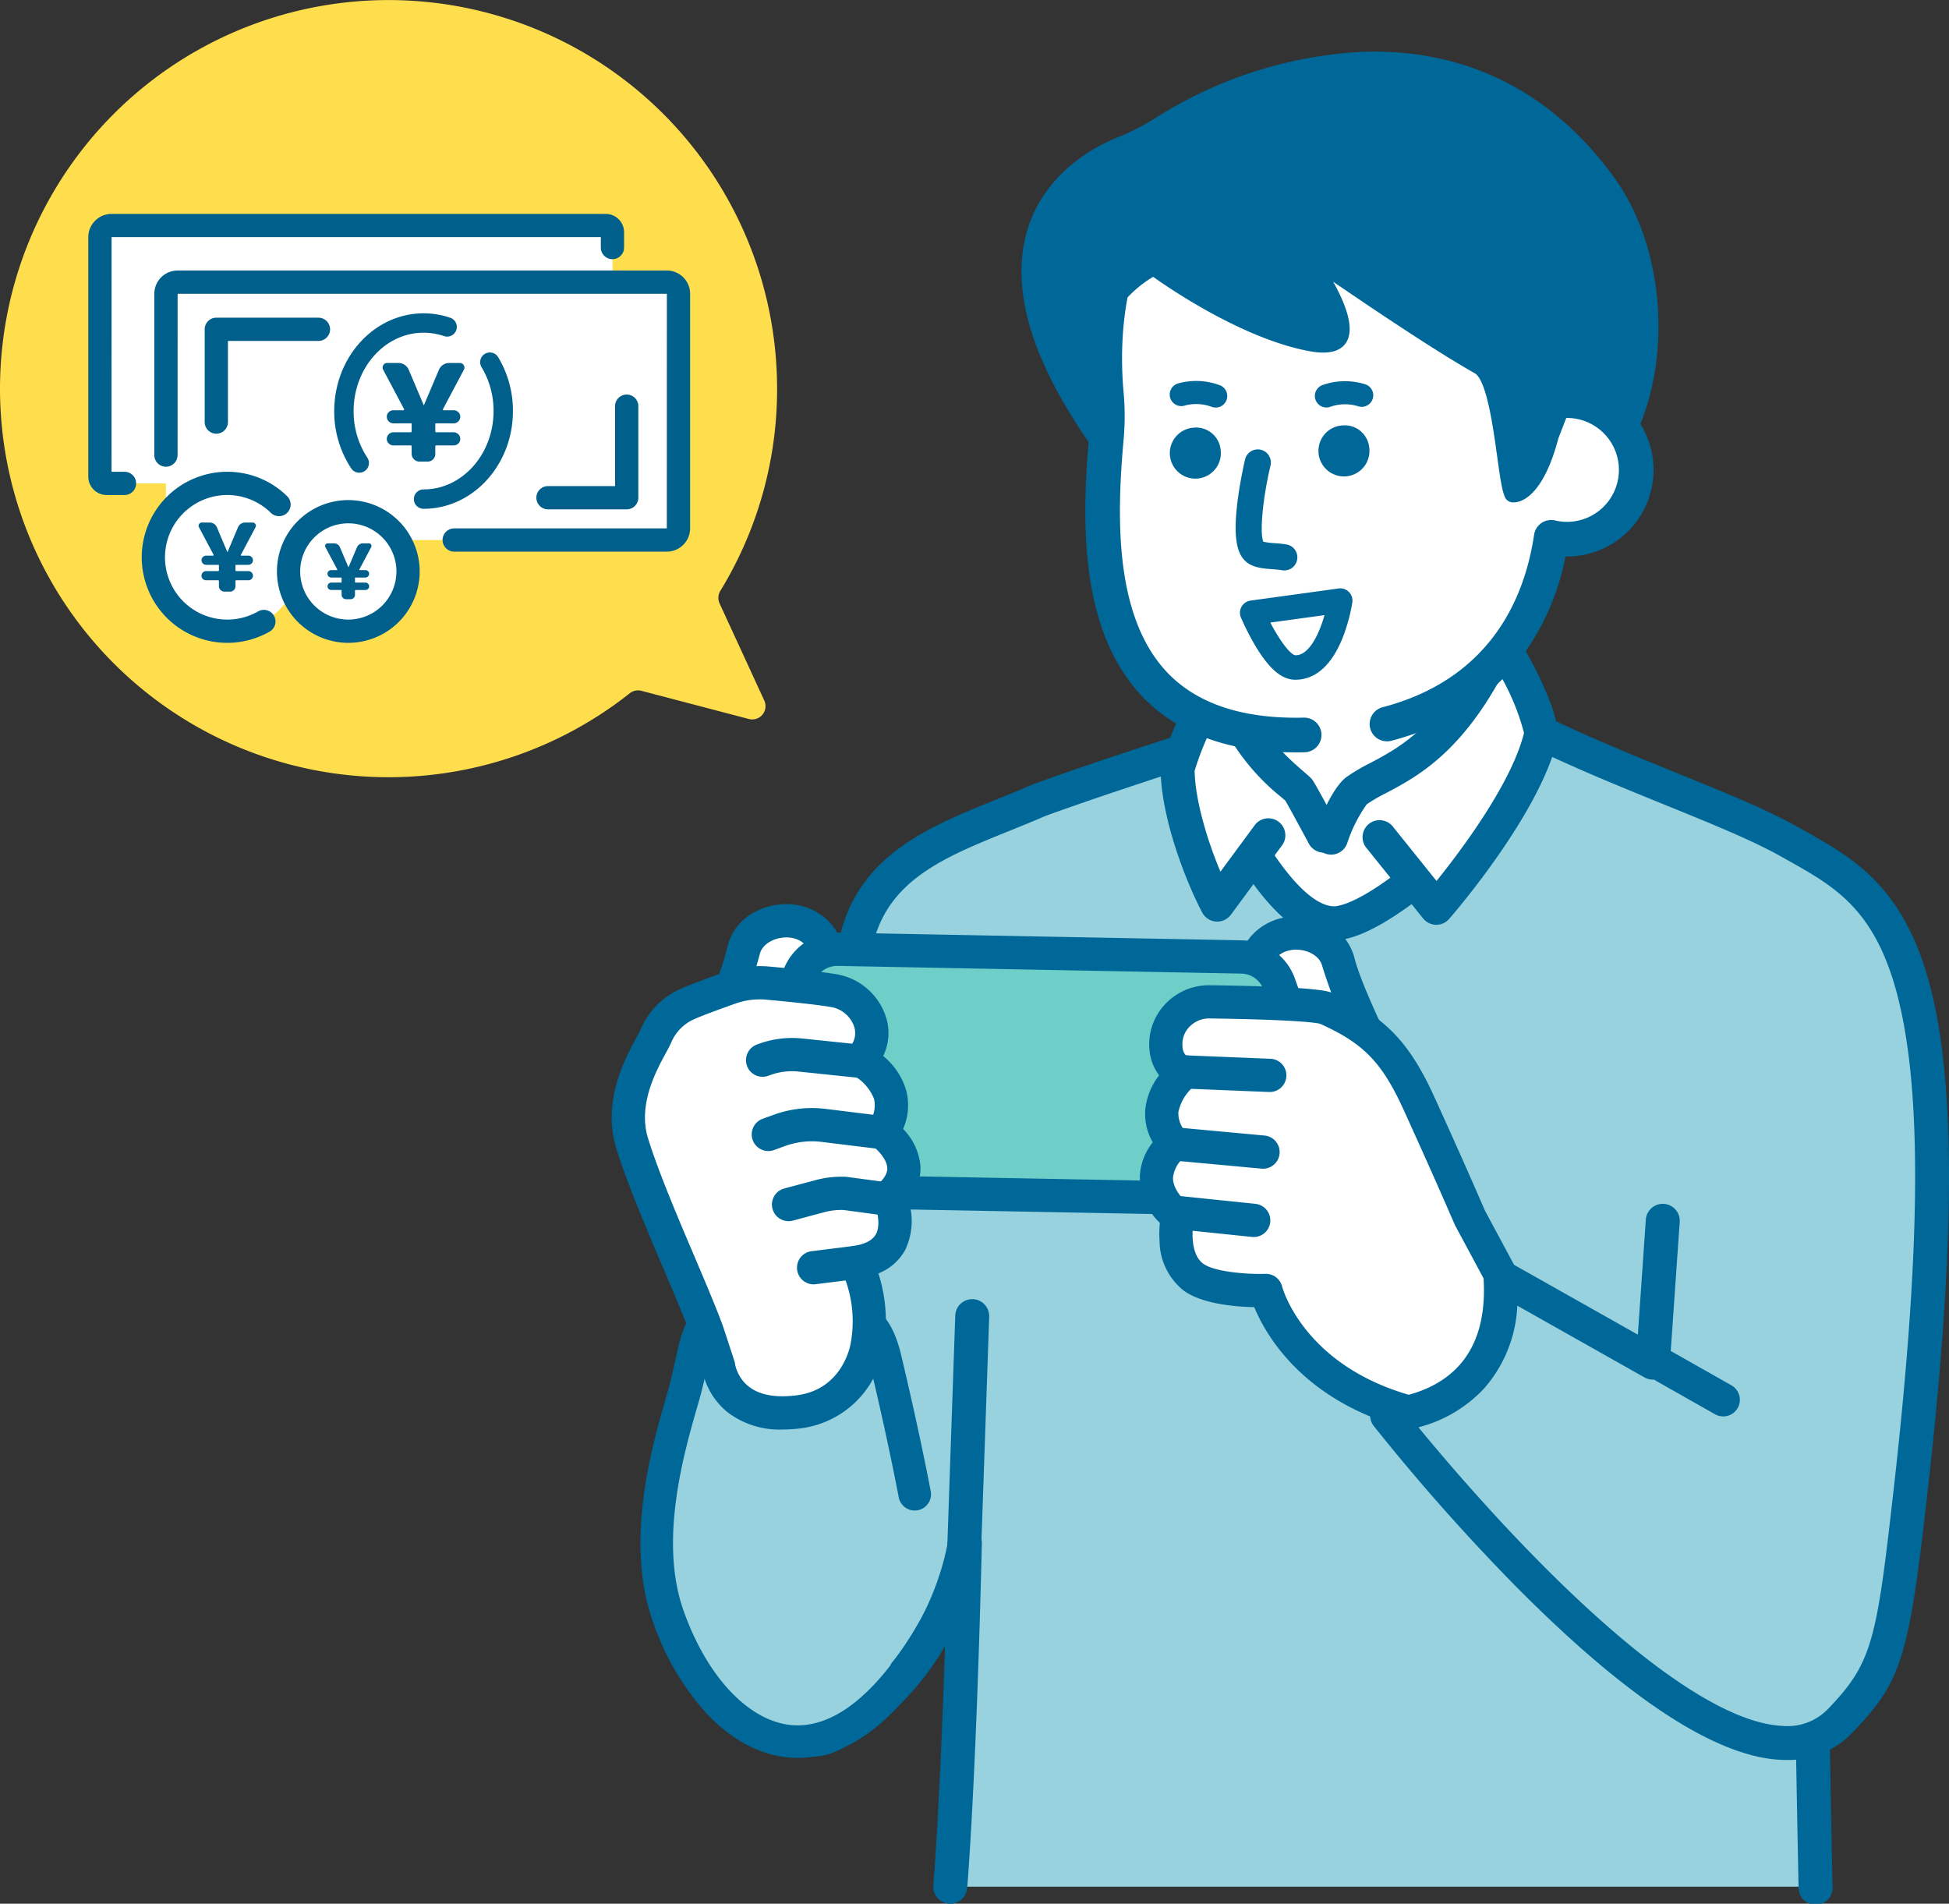
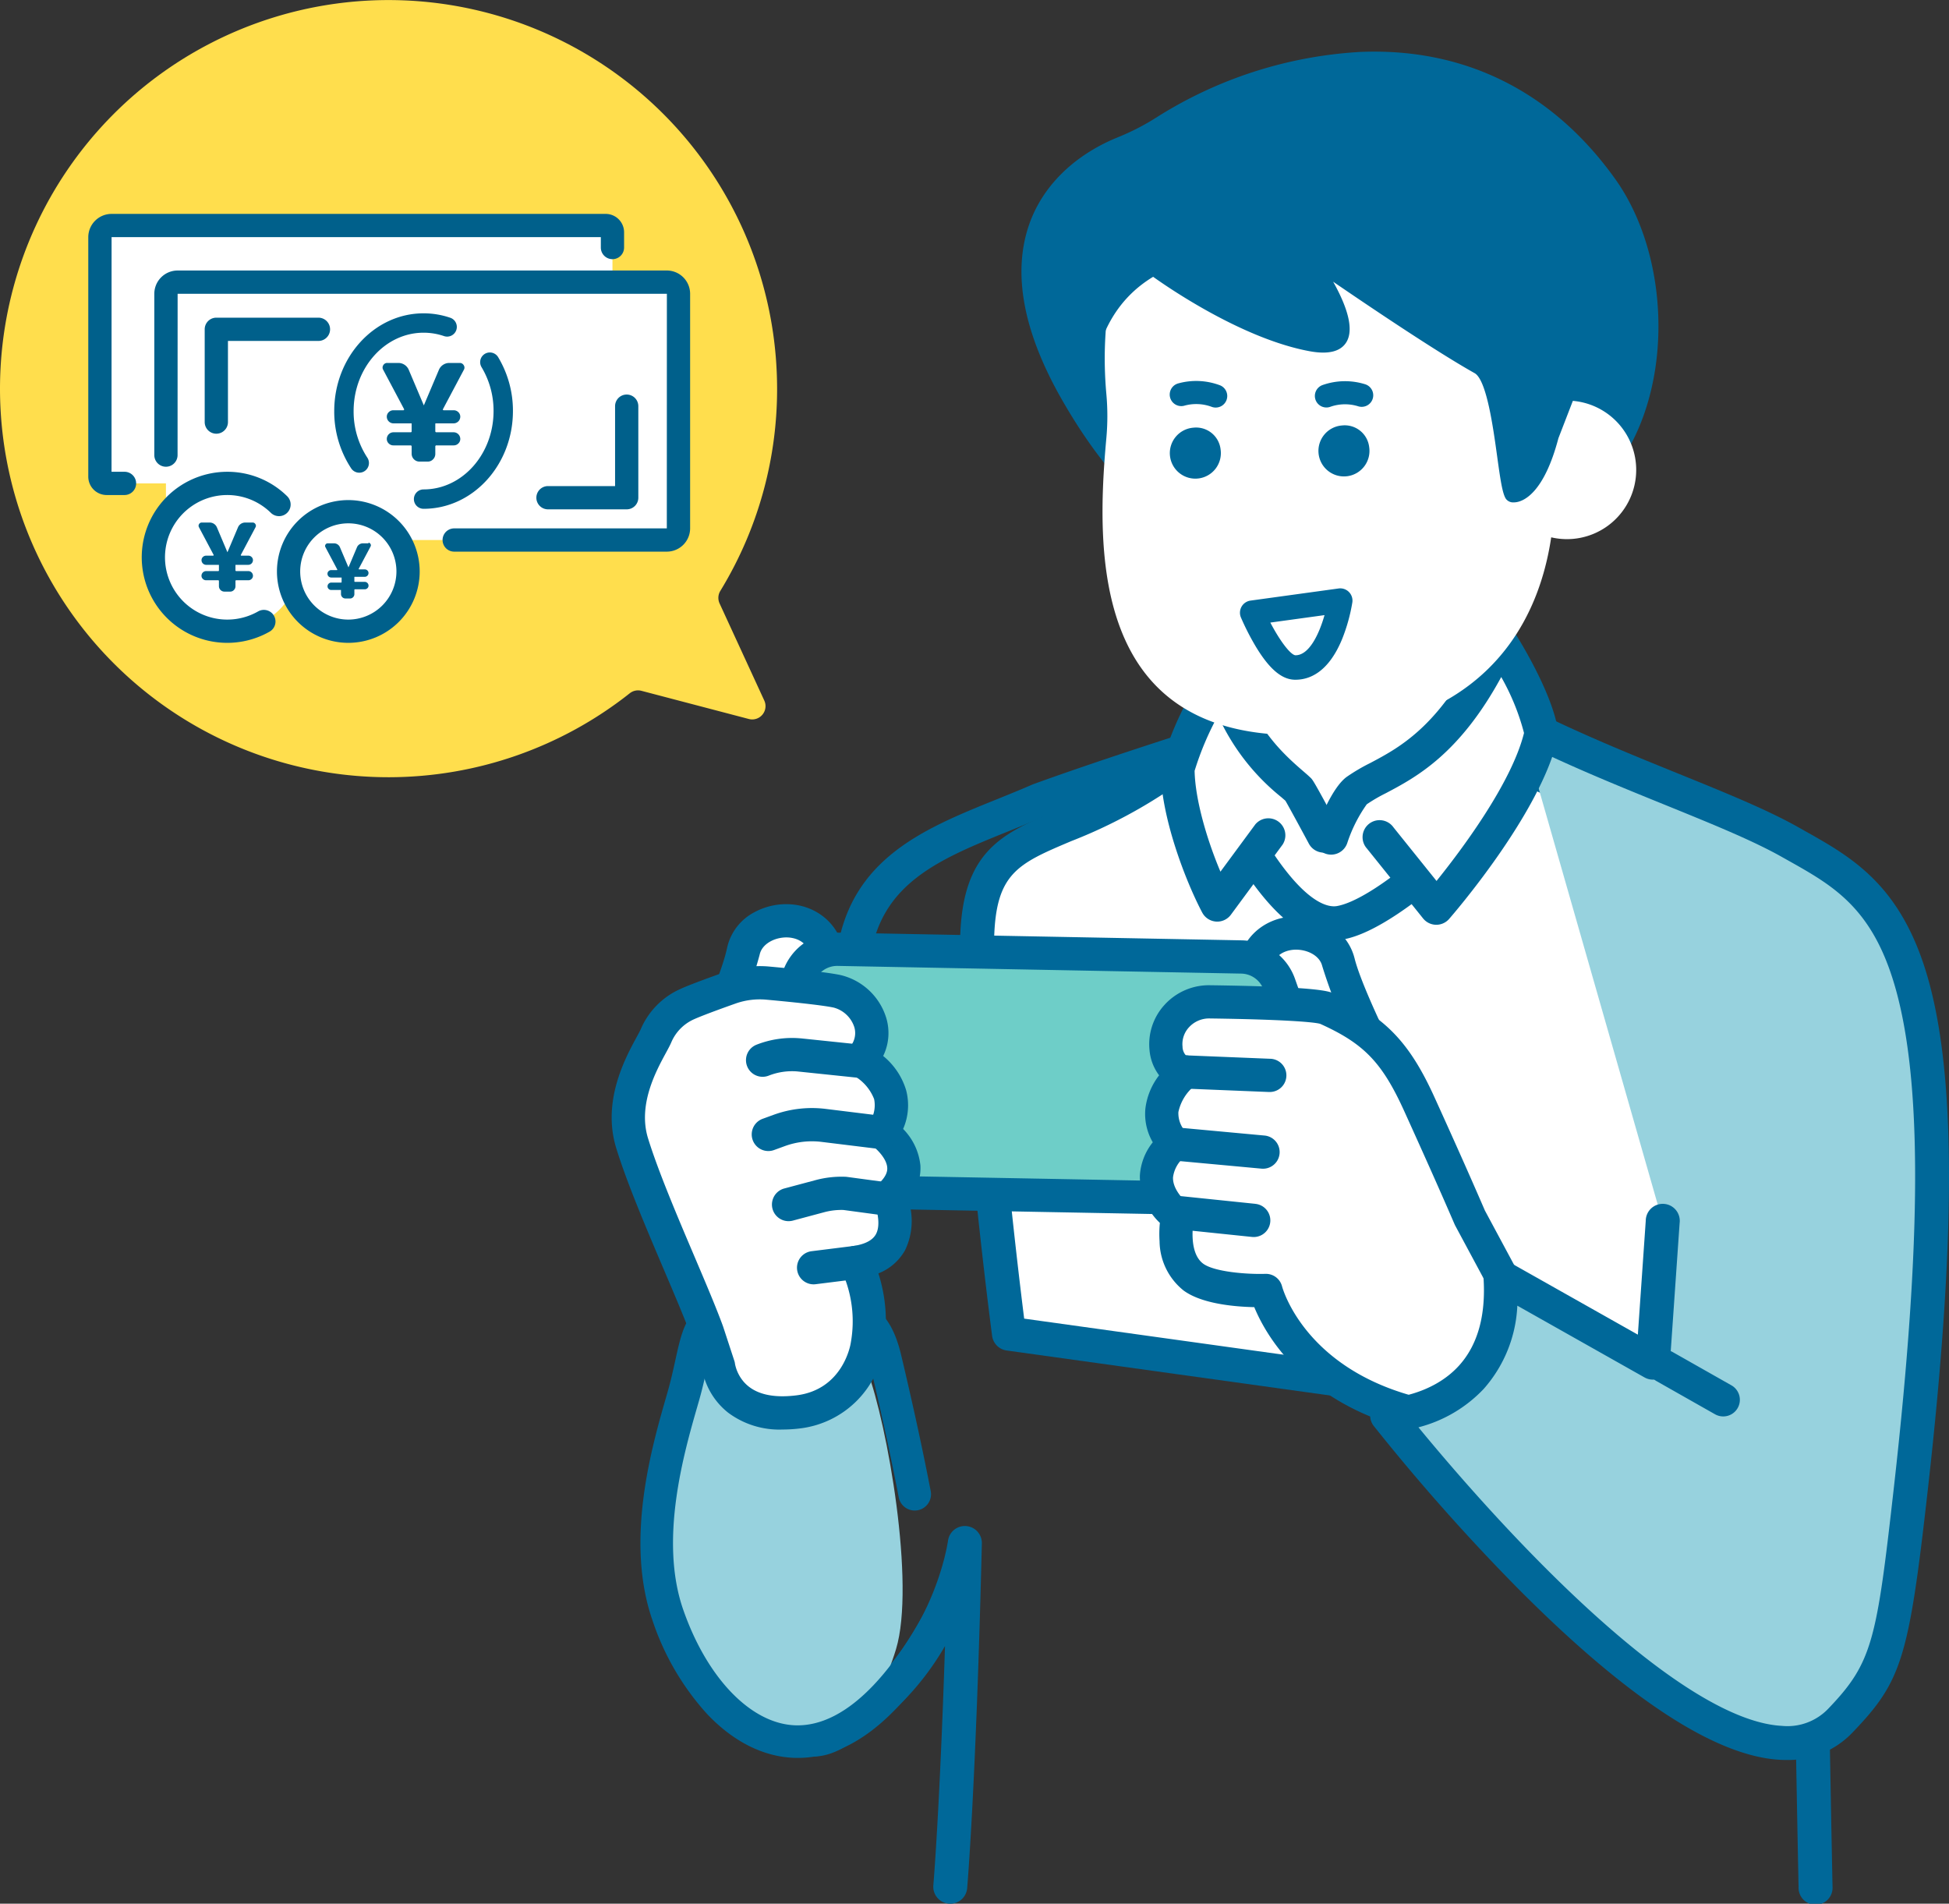
<svg xmlns="http://www.w3.org/2000/svg" id="Group_178" data-name="Group 178" width="274.997" height="268.573" viewBox="0 0 274.997 268.573">
  <rect x="0" y="0" width="274.997" height="268.573" fill="#333333" stroke="none" />
  <defs>
    <clipPath id="clip-path">
      <rect id="Rectangle_155" data-name="Rectangle 155" width="274.997" height="268.573" fill="none" />
    </clipPath>
  </defs>
  <g id="Group_177" data-name="Group 177" clip-path="url(#clip-path)">
    <path id="Path_775" data-name="Path 775" d="M602.868,329.6c-3.823-3.354-15.593-11.661-28.121-15.414-25.477-7.632-12.79-31.9-12.79-31.9l-38.612.827s4.964,19.03-2.166,25.013c-18.874,15.838-30.878,9.112-31.343,27.089S494.323,391,494.323,391l100.729,14.015c15.111-61.1,17.529-66.886,7.815-75.407" transform="translate(-351.962 -202.845)" fill="#fff" />
    <path id="Path_776" data-name="Path 776" d="M598.331,321.687c-4.829-4.237-16.977-12.3-29.014-15.908-6.657-1.994-11.03-5.359-13-10-3.533-8.339,1.591-18.4,1.642-18.5a2.4,2.4,0,0,0-2.174-3.5l-38.612.827a2.4,2.4,0,0,0-2.267,3,59.1,59.1,0,0,1,1.523,9.88c.39,6.284-.643,10.792-2.91,12.694a65.862,65.862,0,0,1-18.413,10.815c-7.817,3.311-13.465,5.7-13.784,18.046-.464,17.957,4.3,54.6,4.507,56.152a2.4,2.4,0,0,0,2.045,2.062l100.729,14.015a2.428,2.428,0,0,0,.332.023,2.4,2.4,0,0,0,2.323-1.821q1.732-7,3.242-13.062c6.135-24.675,9.515-38.267,10.275-46.939.834-9.518-1.517-13.456-6.447-17.782m-8.477,63.565q-1.282,5.158-2.725,10.973L490.352,382.76c-.968-7.729-4.635-38.24-4.238-53.6.24-9.259,3.35-10.577,10.863-13.759A70.966,70.966,0,0,0,516.6,303.847c3.572-3,5.122-8.629,4.607-16.737a62.834,62.834,0,0,0-1.018-7.779l32.018-.686c-1.532,4.338-3.284,11.927-.313,18.971,2.544,6.034,7.943,10.325,16.045,12.752,12.671,3.8,24.192,12.255,27.229,14.919,7.691,6.747,6.944,10.648-5.318,59.963" transform="translate(-345.845 -196.728)" fill="#006899" />
-     <path id="Path_777" data-name="Path 777" d="M494.862,374.227s-20.245,23.132-29.9,24.787c-9.518,1.631-19.817-24.906-19.817-24.906s-13.079,4.139-22.6,7.6c-11.853,5.171-24.264,7.929-26.195,21.994-1.379,8-3.079,24.014-9.929,66.6-5.191,32.268-1.758,48.334,7.521,42.894,16-9.377,18.128-26.752,18.128-26.752C411.243,520.917,410,535,410,535H532.1s-1.508-72.459-.667-81.1c2.211-22.708,4.025-8.862,4.317-31.206s-40.887-48.464-40.887-48.464" transform="translate(-275.93 -268.824)" fill="#97d2de" />
    <path id="Path_778" data-name="Path 778" d="M490.023,366.086a2.4,2.4,0,0,0-3.086.445c-.05.057-5.083,5.793-11.205,11.642-10.431,9.964-15.313,12.022-17.294,12.362-1.293.222-4.954-.371-10.98-10.647a101.911,101.911,0,0,1-6.2-12.765,2.4,2.4,0,0,0-2.956-1.417c-.131.041-13.237,4.194-22.7,7.633-.047.017-.094.036-.14.056-1.69.737-3.424,1.438-5.1,2.115-10.151,4.1-20.648,8.341-22.5,21.708-.484,2.813-.993,6.5-1.762,12.059-1.383,10.01-3.7,26.764-8.164,54.525-1.969,12.238-2.76,22.376-2.354,30.132.432,8.236,2.184,13.294,5.354,15.464,1.613,1.1,4.327,1.956,8.1-.254a39.16,39.16,0,0,0,14.11-14.216c-.762,23.475-1.636,33.629-1.646,33.747a2.4,2.4,0,0,0,2.177,2.6c.072.006.142.009.212.009a2.4,2.4,0,0,0,2.384-2.186c.012-.142,1.255-14.557,2.074-48.713a2.4,2.4,0,0,0-4.772-.354c-.021.162-2.232,16.347-16.962,24.982-1.94,1.138-2.687.626-2.969.433-.647-.443-2.795-2.6-3.275-11.761-.384-7.314.411-17.384,2.3-29.12,4.474-27.813,6.794-44.6,8.18-54.63.766-5.541,1.272-9.2,1.744-11.941,0-.027.009-.054.013-.081,1.462-10.649,9.847-14.036,19.557-17.958,1.684-.68,3.426-1.384,5.153-2.136,7.1-2.58,16.277-5.565,20.341-6.872a104.335,104.335,0,0,0,5.646,11.321c5.15,8.8,9.955,13.1,14.643,13.1a7.733,7.733,0,0,0,1.306-.112c9.007-1.544,24.86-18.415,29.9-24.006a170.763,170.763,0,0,1,18.579,14.528c12.868,11.706,19.611,22.344,19.5,30.763-.15,11.5-.7,13.018-1.451,15.116-.8,2.219-1.793,4.981-2.855,15.889-.846,8.686.594,78.422.656,81.386a2.4,2.4,0,1,0,4.79-.1c-.015-.723-1.5-72.415-.678-80.822,1-10.313,1.886-12.762,2.594-14.731,1.034-2.872,1.58-4.918,1.734-16.676.306-23.413-40.271-49.423-42-50.518" transform="translate(-269.809 -262.706)" fill="#006899" />
    <path id="Path_779" data-name="Path 779" d="M628.587,476.68c2.616,13.11,11.566,13.864,11.566,13.864l4.906-7.219s-3.785-7.674-4.719-11.5c-1.479-6.053-13.95-6.162-11.753,4.853" transform="translate(-451.5 -336.097)" fill="#fff" />
    <path id="Path_780" data-name="Path 780" d="M636.619,465.287a7.482,7.482,0,0,0-4.073-4.923,9.409,9.409,0,0,0-6.127-.751c-3.726.826-7.567,4.345-6.131,11.542,2.927,14.671,13.232,15.705,13.669,15.742q.1.008.2.008a2.345,2.345,0,0,0,1.939-1.027L641,478.659a2.346,2.346,0,0,0,.164-2.355c-1.021-2.072-3.829-8.089-4.544-11.017m-3.5,16.622c-2.181-.766-6.566-3.322-8.232-11.672-.675-3.384.229-5.531,2.547-6.045a4.348,4.348,0,0,1,.936-.1c1.621,0,3.333.84,3.691,2.307a72.563,72.563,0,0,0,4.3,10.741Z" transform="translate(-445.502 -330.113)" fill="#006899" />
    <path id="Path_781" data-name="Path 781" d="M361.714,465.906c-.8,3.854-4.3,11.66-4.3,11.66l5.163,7.037s8.917-1.077,11.058-14.273c1.8-11.087-10.661-10.527-11.92-4.425" transform="translate(-256.829 -331.687)" fill="#fff" />
    <path id="Path_782" data-name="Path 782" d="M363.417,453.409a9.415,9.415,0,0,0-6.1.972,7.482,7.482,0,0,0-3.893,5.067c-.609,2.952-3.2,9.066-4.143,11.173a2.345,2.345,0,0,0,.249,2.348l5.163,7.037a2.345,2.345,0,0,0,1.891.958,2.38,2.38,0,0,0,.282-.017c.435-.053,10.7-1.458,13.092-16.225,1.175-7.244-2.791-10.622-6.544-11.313m1.914,10.562c-1.366,8.418-5.667,11.126-7.8,11.964l-3.411-4.65a72.583,72.583,0,0,0,3.906-10.89c.365-1.77,2.7-2.714,4.545-2.374,2.334.43,3.316,2.543,2.763,5.949" transform="translate(-250.84 -325.702)" fill="#006899" />
    <path id="Path_783" data-name="Path 783" d="M467.4,480.8a5.75,5.75,0,0,0-5.313-3.834l-56.954-1.086a5.751,5.751,0,0,0-5.586,7.505l7.308,22.806a5.751,5.751,0,0,0,5.369,4l57.7,1.079a5.751,5.751,0,0,0,5.53-7.666Z" transform="translate(-286.906 -341.955)" fill="#6ecec8" />
    <path id="Path_784" data-name="Path 784" d="M463.615,474.031a8.134,8.134,0,0,0-7.479-5.4l-56.954-1.086a8.1,8.1,0,0,0-7.864,10.566l7.309,22.807a8.1,8.1,0,0,0,7.559,5.624l57.7,1.079h.152a8.1,8.1,0,0,0,7.633-10.794Zm3.186,27.49a3.355,3.355,0,0,1-2.826,1.413l-57.7-1.079a3.4,3.4,0,0,1-3.179-2.366l-7.309-22.807a3.406,3.406,0,0,1,3.24-4.445h.068l56.954,1.086a3.421,3.421,0,0,1,3.146,2.27l8.058,22.8a3.361,3.361,0,0,1-.449,3.127" transform="translate(-280.906 -335.967)" fill="#006899" />
    <path id="Path_785" data-name="Path 785" d="M624.03,532.7c-2.311-5.352-4.7-10.666-7.109-15.975-3.211-7.081-6.077-10.387-13.116-13.55-1.464-.658-11.577-.872-16.507-.938a6.036,6.036,0,0,0-6.143,6.561c.192,1.836,1.194,3.287,2.721,3.328,0,0-6.317,4.761-1.557,10.15,0,0-5.963,4.49.45,10.295,0,0-1.257,5.933,2.256,8.508,2.9,2.124,10.229,1.879,10.229,1.879s3.213,12.535,20.152,17.155l17.555,16.279,12.061-20.916-14.914-11.461L624.03,532.7" transform="translate(-416.628 -360.896)" fill="#fff" />
    <path id="Path_786" data-name="Path 786" d="M640.462,547.629l-14.516-11.155-5.793-10.783c-2.367-5.477-4.8-10.888-7.087-15.922-3.578-7.891-7.051-11.468-14.29-14.721-.625-.281-2.09-.939-17.437-1.144a8.466,8.466,0,0,0-6.388,2.767,8.215,8.215,0,0,0-2.12,6.382,6.881,6.881,0,0,0,1.354,3.56,9.526,9.526,0,0,0-1.938,4.7,7.939,7.939,0,0,0,1.044,4.749,8.309,8.309,0,0,0-1.822,4.717,9.023,9.023,0,0,0,2.822,6.653,15.845,15.845,0,0,0-.042,2.6,9.011,9.011,0,0,0,3.4,6.949c2.6,1.9,7.3,2.285,9.962,2.339,1.588,3.852,6.695,12.908,20.627,16.909l17.139,15.893a2.345,2.345,0,0,0,1.595.626,2.376,2.376,0,0,0,.351-.026A2.346,2.346,0,0,0,629,571.576l12.061-20.916a2.345,2.345,0,0,0-.6-3.031m-43.6-48.3-.008,0,.008,0m29.547,67.353-15.4-14.279a2.345,2.345,0,0,0-.978-.543c-15.3-4.174-18.377-15.027-18.5-15.475a2.347,2.347,0,0,0-2.273-1.763h-.076c-2.714.088-7.226-.3-8.766-1.426-2.2-1.612-1.356-6.094-1.348-6.131a2.345,2.345,0,0,0-.721-2.225c-1.5-1.358-2.24-2.647-2.2-3.829a4.415,4.415,0,0,1,1.586-2.853,2.345,2.345,0,0,0,.347-3.426,3.855,3.855,0,0,1-1.174-2.936,6.494,6.494,0,0,1,2.385-3.789,2.336,2.336,0,0,0-1.329-4.21,1.873,1.873,0,0,1-.472-1.235,3.476,3.476,0,0,1,.918-2.732,3.833,3.833,0,0,1,2.861-1.24c10.065.135,14.7.491,15.637.759,6.2,2.793,8.755,5.459,11.882,12.353,2.286,5.041,4.728,10.461,7.092,15.936.017.04.036.08.055.119s.016.032,6.11,11.375a2.344,2.344,0,0,0,.637.75l13.286,10.21Z" transform="translate(-410.638 -354.907)" fill="#006899" />
    <path id="Path_787" data-name="Path 787" d="M600.269,529.531l-11.872-.483a2.345,2.345,0,1,0-.191,4.687l11.872.483.1,0a2.345,2.345,0,0,0,.094-4.689" transform="translate(-421.053 -380.159)" fill="#006899" />
    <path id="Path_788" data-name="Path 788" d="M595.491,566.276l-12.5-1.156a2.345,2.345,0,0,0-.432,4.671l12.5,1.156q.11.01.219.01a2.345,2.345,0,0,0,.213-4.681" transform="translate(-417.078 -406.074)" fill="#006899" />
    <path id="Path_789" data-name="Path 789" d="M595.5,600.63l-10.692-1.107a2.345,2.345,0,1,0-.483,4.666L595.02,605.3a2.393,2.393,0,0,0,.244.013,2.345,2.345,0,0,0,.239-4.678" transform="translate(-418.371 -430.793)" fill="#006899" />
    <path id="Path_790" data-name="Path 790" d="M752.327,379.055c-8.689-4.9-24.074-9.735-38.173-16.9l20.166,70.467-1.379,19.857-21.512-12.135c1.257,19.166-16,19.582-16,19.582s47.191,60.548,63.985,43.024c6.343-6.619,7.267-9.2,9.929-32.82,8.825-78.326-3.548-83.478-17.02-91.076" transform="translate(-499.72 -260.236)" fill="#97d2de" />
    <path id="Path_791" data-name="Path 791" d="M748.233,371.326l-.846-.475c-4.427-2.5-10.3-4.879-17.095-7.637-6.622-2.687-14.127-5.732-21.17-9.311a2.4,2.4,0,1,0-2.17,4.271c7.224,3.671,14.829,6.756,21.539,9.479,6.645,2.7,12.383,5.025,16.542,7.371l.855.48c6.391,3.586,11.91,6.684,15.119,17.881,3.805,13.276,3.755,35.634-.158,70.36-2.462,21.856-3.018,24.9-9.278,31.431a7.955,7.955,0,0,1-6.527,2.43c-7.738-.395-19.444-8.261-33.852-22.749-7.569-7.611-14.051-15.239-17.449-19.372a19.274,19.274,0,0,0,9.221-5.436,18.973,18.973,0,0,0,4.73-11.726l17.953,10.127a2.4,2.4,0,0,0,3.567-1.92l1.379-19.857a2.4,2.4,0,1,0-4.779-.332L724.7,442.412,706.49,432.141a2.4,2.4,0,0,0-3.567,2.243c.348,5.31-.817,9.481-3.462,12.4-3.98,4.386-10.149,4.631-10.2,4.633a2.4,2.4,0,0,0-1.832,3.868,289.578,289.578,0,0,0,20.336,22.92c15.494,15.587,27.955,23.725,37.037,24.189q.426.022.841.022a12.517,12.517,0,0,0,9.39-3.921c6.909-7.209,7.9-10.406,10.58-34.209,3.985-35.37,3.986-58.318,0-72.217-3.752-13.091-10.68-16.979-17.38-20.739" transform="translate(-493.604 -254.118)" fill="#006899" />
    <path id="Path_792" data-name="Path 792" d="M671.068,342.554c-1.6,1.179-3.563,6.516-3.563,6.516l6.886.168,7.912,9.848s12.584-14.43,14.818-24.594c-.794-5.209-5.819-13-5.819-13-7.773,16.927-16.149,18.06-20.234,21.065" transform="translate(-479.652 -231.014)" fill="#fff" />
    <path id="Path_793" data-name="Path 793" d="M687.2,314.074a2.4,2.4,0,0,0-4.19.3c-5.845,12.727-11.815,15.883-16.175,18.187a26.329,26.329,0,0,0-3.3,1.948c-1.969,1.449-3.727,5.811-4.391,7.619a2.4,2.4,0,1,0,4.5,1.652,20.374,20.374,0,0,1,2.734-5.412,22.838,22.838,0,0,1,2.7-1.571c4.206-2.223,10.344-5.467,16.274-16.383a32.528,32.528,0,0,1,3.214,7.893c-1.776,7.142-8.926,16.631-12.344,20.875l-6.074-7.56a2.4,2.4,0,1,0-3.735,3l7.912,9.848a2.4,2.4,0,0,0,1.819.895h.048a2.4,2.4,0,0,0,1.805-.821c.53-.608,13.013-15.014,15.352-25.655a2.393,2.393,0,0,0,.028-.875c-.861-5.65-5.957-13.6-6.174-13.94" transform="translate(-473.533 -224.897)" fill="#006899" />
    <path id="Path_794" data-name="Path 794" d="M596.993,339.9s-3.566,3.094-6.587,12.73c-.012,6.084,3.168,14.659,5.59,19.241l7.3-9.9,7.7.1s-3.325-6.2-3.516-6.385c-1.5-1.484-8.7-6.5-10.492-15.778" transform="translate(-424.25 -244.241)" fill="#fff" />
    <path id="Path_795" data-name="Path 795" d="M603.054,347.855c-.26-.258-.592-.545-1.013-.908-2.41-2.082-7.424-6.413-8.812-13.621a2.4,2.4,0,0,0-3.922-1.356c-.418.362-4.17,3.827-7.3,13.823a2.394,2.394,0,0,0-.11.712c-.014,6.771,3.5,15.889,5.867,20.365a2.4,2.4,0,0,0,1.939,1.269q.09.007.179.007a2.4,2.4,0,0,0,1.928-.974l7.3-9.9a2.4,2.4,0,0,0-3.856-2.843l-4.92,6.672c-1.917-4.541-3.561-10.156-3.646-14.226a41.849,41.849,0,0,1,3.3-7.8,31.232,31.232,0,0,0,8.918,11.5c.224.193.439.379.6.523.456.782,1.948,3.522,3.266,5.979A2.4,2.4,0,1,0,607,354.81c-3.5-6.513-3.635-6.651-3.942-6.955" transform="translate(-418.134 -238.124)" fill="#006899" />
    <path id="Path_796" data-name="Path 796" d="M541.427,46.135a36.813,36.813,0,0,1-6.207,3.207c-8.682,3.561-17.4,12.842-6.227,32.366,19.556,34.175,43,19.964,58.8,17.647,20.949-3.074,23.645-31.466,13.775-45.278-19.239-26.921-50.043-14.545-60.14-7.942" transform="translate(-376.325 -26.933)" fill="#006899" />
    <path id="Path_797" data-name="Path 797" d="M559.579,25.959a60.089,60.089,0,0,0-28.266,9.128,33.4,33.4,0,0,1-5.66,2.92c-6.178,2.534-10.608,6.92-12.473,12.35-2.353,6.848-.787,15.142,4.654,24.651,7.671,13.406,16.69,21.061,27.571,23.4a36,36,0,0,0,7.6.783c6.546,0,12.758-1.588,18.42-3.037,3.055-.781,5.94-1.519,8.51-1.9,8.793-1.29,15.645-6.722,19.293-15.3,4.7-11.052,3.3-25.814-3.339-35.1-8.888-12.437-21.442-18.627-36.309-17.9m33.65,50.452c-1.927,4.53-5.963,10.184-14.241,11.4a91.959,91.959,0,0,0-9.178,2.03c-7.118,1.821-15.186,3.884-23.034,2.2-8.968-1.929-16.585-8.559-23.284-20.267-4.468-7.808-5.863-14.3-4.147-19.3,1.6-4.651,5.658-7.155,8.782-8.437a39.76,39.76,0,0,0,6.754-3.495A54,54,0,0,1,559.9,32.469q1.034-.05,2.046-.05c11.784,0,21.413,5.118,28.641,15.232,5.318,7.441,6.455,19.805,2.645,28.759" transform="translate(-367.995 -18.612)" fill="#006899" />
    <path id="Path_798" data-name="Path 798" d="M618.37,95.387c1.261-16.643-1.328-40.56-31.574-41.283-26.631-.637-35.289,20.353-33.486,40.35a34.391,34.391,0,0,1,0,6.218c-1.506,16.539-1.929,42.6,27.907,41.882,24.012-.574,32.835-14.252,34.859-27.879a9.772,9.772,0,1,0,2.293-19.288" transform="translate(-397.207 -38.868)" fill="#fff" />
-     <path id="Path_799" data-name="Path 799" d="M614.752,86.994c.692-13.93-2.169-24.534-8.516-31.546-5.782-6.388-14.39-9.763-25.584-10.03-11.246-.268-20.188,3.057-26.579,9.885-7.18,7.671-10.607,19.745-9.4,33.129a32.11,32.11,0,0,1,0,5.777c-1.107,12.158-1.271,27.3,7.36,36.526,4.99,5.336,12.323,8.037,21.811,8.037.4,0,.816-.005,1.229-.015a2.444,2.444,0,1,0-.117-4.888c-8.63.205-15.142-1.972-19.353-6.473-7.3-7.81-7.076-21.6-6.061-32.743a37.009,37.009,0,0,0,0-6.659c-1.082-12,1.871-22.694,8.1-29.348,5.4-5.766,13.1-8.574,22.893-8.338s17.229,3.068,22.076,8.424c5.761,6.365,8.156,16.536,7.119,30.23a2.444,2.444,0,0,0,2.424,2.629,7.328,7.328,0,0,1,1.009,14.578,7.293,7.293,0,0,1-2.731-.115,2.444,2.444,0,0,0-2.975,2.021c-1.319,8.885-6.1,20.318-21.374,24.329a2.444,2.444,0,1,0,1.241,4.729c7.62-2,13.681-5.821,18.015-11.356a34.688,34.688,0,0,0,6.543-14.642,12.216,12.216,0,0,0,2.871-24.138" transform="translate(-391.004 -32.625)" fill="#006899" />
    <path id="Path_800" data-name="Path 800" d="M577.52,54.443c-49.022,2.066-36.1,43.435-36.1,43.435s-2.187-14.1,9.275-20.618c0,0,11.857,8.756,22.183,10.654s.674-11.7.674-11.7,15.337,10.678,22.819,14.872c3.149,1.765,3.484,16.108,4.667,17.966.3.465,3.738.612,6.093-8.365l4.547-11.767s2.907-36.039-34.159-34.477" transform="translate(-387.945 -39.086)" fill="#006899" />
    <path id="Path_801" data-name="Path 801" d="M575.536,51.828c-15.752.664-26.85,5.424-32.985,14.147-9.059,12.881-4.005,29.54-3.785,30.243a.736.736,0,0,0,1.43-.332c-.021-.134-1.915-13.345,8.5-19.628,2.18,1.558,12.653,8.765,22.092,10.5,2.587.476,4.318.062,5.142-1.23.924-1.449.548-3.879-1.117-7.223-.235-.472-.478-.927-.718-1.355,4.837,3.312,14.513,9.846,19.96,12.9,1.693.949,2.621,7.685,3.176,11.711.458,3.323.741,5.24,1.23,6.009a1.272,1.272,0,0,0,1.123.512,2.381,2.381,0,0,0,.366-.03c1.115-.175,3.922-1.4,5.927-9.016l4.533-11.728a.747.747,0,0,0,.047-.206c.053-.656,1.182-16.192-8.773-26.538-6.036-6.273-14.832-9.211-26.15-8.735M609.729,87.04h0ZM609,86.88l-4.507,11.662a.822.822,0,0,0-.026.079c-1.449,5.525-3.215,7.226-4.139,7.748a1.652,1.652,0,0,1-.7.238,35.979,35.979,0,0,1-.93-5.248c-.9-6.509-1.755-11.583-3.915-12.794-7.365-4.128-22.606-14.727-22.759-14.834A.736.736,0,0,0,571,74.76c2.047,2.887,4.86,8.148,3.693,9.977-.586.919-2.3.819-3.633.574C561.023,83.465,549.3,74.874,549.18,74.787a.737.737,0,0,0-.8-.048,19.071,19.071,0,0,0-9.294,13.245q-.1.481-.174.947c-.606-5.972-.3-14.8,4.85-22.118,5.86-8.324,16.571-12.871,31.836-13.514,10.871-.458,19.288,2.327,25.02,8.277,9.089,9.436,8.462,23.945,8.381,25.3" transform="translate(-385.992 -37.206)" fill="#006899" />
    <path id="Path_802" data-name="Path 802" d="M591.14,214.311a3.6,3.6,0,1,0,3.828,3.068,3.474,3.474,0,0,0-3.828-3.068" transform="translate(-422.747 -153.974)" fill="#006899" />
    <path id="Path_803" data-name="Path 803" d="M665.644,213.2a3.6,3.6,0,1,0,3.828,3.068,3.474,3.474,0,0,0-3.828-3.068" transform="translate(-476.283 -153.176)" fill="#006899" />
-     <path id="Path_804" data-name="Path 804" d="M626.714,238.591a15.737,15.737,0,0,0-1.7-.19,10.4,10.4,0,0,1-1.59-.2c-.545-1.215-.09-6.137,1.018-10.8a1.846,1.846,0,0,0-3.591-.853c-.026.11-.647,2.737-1.034,5.673-.772,5.854.086,7.648.919,8.557.987,1.077,2.588,1.2,4,1.3.487.037.947.071,1.3.137a1.867,1.867,0,0,0,.342.032,1.846,1.846,0,0,0,.338-3.66m-3.228-.273h0Z" transform="translate(-445.168 -161.771)" fill="#006899" />
    <path id="Path_805" data-name="Path 805" d="M635.584,294.969l-12.421,1.709a1.727,1.727,0,0,0-1.357,2.379,35.552,35.552,0,0,0,2.072,4.062c1.912,3.183,3.664,4.684,5.514,4.723h.118c1.953,0,4.637-1.02,6.581-5.75a24.667,24.667,0,0,0,1.437-5.162,1.727,1.727,0,0,0-1.944-1.962m-6.07,9.422h-.039c-.726-.108-2.233-2.143-3.517-4.611l7.644-1.052c-.742,2.617-2.149,5.663-4.088,5.663" transform="translate(-446.717 -211.946)" fill="#006899" />
    <path id="Path_806" data-name="Path 806" d="M593.55,191.634a9.52,9.52,0,0,0-5.943-.292,1.63,1.63,0,0,0,.8,3.16,6.266,6.266,0,0,1,3.89.14,1.63,1.63,0,0,0,1.254-3.008" transform="translate(-421.355 -137.253)" fill="#006899" />
    <path id="Path_807" data-name="Path 807" d="M666.291,191.509a9.521,9.521,0,0,0-5.948.145,1.63,1.63,0,1,0,1.179,3.039,6.264,6.264,0,0,1,3.892-.044,1.63,1.63,0,1,0,.877-3.139" transform="translate(-473.758 -137.323)" fill="#006899" />
    <path id="Path_808" data-name="Path 808" d="M838,681.728l-8.274-4.688a2.345,2.345,0,1,0-2.312,4.081l8.274,4.689A2.345,2.345,0,0,0,838,681.728" transform="translate(-593.702 -486.284)" fill="#006899" />
    <path id="Path_809" data-name="Path 809" d="M345.1,655.6c-8.855-8.156-8.622,4.226-9.653,8.825-3.924,17.513-5.538,27.4-.063,37.646,8.55,16,24.093,17.755,29.51-.276,2.752-9.159-1.231-31.8-4.074-39.3-5.181-13.676-11-2.544-15.72-6.895" transform="translate(-238.465 -469.144)" fill="#97d2de" />
    <path id="Path_810" data-name="Path 810" d="M367.59,688.266a2.3,2.3,0,0,0-3.03,1.175c-6.634,15.037-14.334,23.153-21.687,22.855-6.214-.252-12.4-6.665-15.76-16.338-3.412-9.823.106-22.06,2-28.634l.25-.871c.487-1.7.835-3.292,1.143-4.692a23.556,23.556,0,0,1,1.1-4.029c.492.188,1.683.849,4.193,3.161,3.176,2.925,7.114.485,10.278-1.475,1.809-1.121,4.288-2.656,5.353-2.215.27.112,1.211.724,1.967,3.909,1.687,7.11,3.033,13.3,4.116,18.933a2.3,2.3,0,1,0,4.514-.868c-1.1-5.7-2.455-11.952-4.157-19.127-.914-3.851-2.446-6.172-4.685-7.1-3.241-1.339-6.581.731-9.529,2.556-1.547.958-4.136,2.561-4.744,2-3.414-3.144-6.213-5.073-8.775-4.266-2.652.836-3.3,3.789-4.123,7.528-.293,1.335-.625,2.848-1.073,4.416l-.247.863c-2.031,7.063-5.81,20.211-1.92,31.412a36.96,36.96,0,0,0,7.7,13.226c3.663,3.877,7.887,6.02,12.215,6.2q.3.012.6.012c11.7,0,20.295-13.861,25.475-25.6a2.3,2.3,0,0,0-1.175-3.03" transform="translate(-230.722 -468.89)" fill="#006899" />
    <path id="Path_811" data-name="Path 811" d="M350.878,513.819c4.14-6.519-3.163-10.217-3.163-10.217,3.734-3.839.52-8.907-3.246-9.719-1.828-.394-6.663-.873-9.757-1.155a12.62,12.62,0,0,0-5.361.672c-2.078.736-4.84,1.741-6.1,2.318a8.582,8.582,0,0,0-4.326,4.433c-.857,2-5.459,8.372-3.368,15.158,2.426,7.872,8.254,20.153,10.612,26.619l1.57,4.791s.885,7.793,11.294,6.491c8.484-1.062,9.686-9.344,9.686-9.344a19.11,19.11,0,0,0-1.571-11.741c8.343-1.264,4.718-9.321,4.718-9.321,5.1-4.635-.984-8.986-.984-8.986" transform="translate(-226.361 -354.024)" fill="#fff" />
    <path id="Path_812" data-name="Path 812" d="M350.246,512.5a8.564,8.564,0,0,0-2.443-5.195,8.33,8.33,0,0,0,.423-5.472,9.888,9.888,0,0,0-3.237-4.821,7.4,7.4,0,0,0,.415-5.429,8.887,8.887,0,0,0-6.426-5.988c-1.885-.406-6.5-.875-10.039-1.2a14.861,14.861,0,0,0-6.356.8c-3.1,1.1-5.219,1.9-6.294,2.4a10.911,10.911,0,0,0-5.508,5.644c-.1.233-.341.678-.6,1.148-1.588,2.929-4.892,9.024-2.857,15.624,1.5,4.878,4.264,11.367,6.7,17.092,1.556,3.656,3.025,7.11,3.937,9.6l1.5,4.569a10.076,10.076,0,0,0,3.652,6.059,12.07,12.07,0,0,0,7.676,2.379,20.569,20.569,0,0,0,2.546-.165,13.569,13.569,0,0,0,11.711-11.3,22.249,22.249,0,0,0-.73-10.56,7.437,7.437,0,0,0,3.768-3.283,9.507,9.507,0,0,0,.472-7.015,7,7,0,0,0,1.689-4.884m-5.947,2.576a2.361,2.361,0,0,0-.565,2.686c.3.7,1,3,.226,4.4-.466.846-1.527,1.4-3.152,1.646a2.345,2.345,0,0,0-1.695,3.465,17.044,17.044,0,0,1,1.307,10.193c0,.022-.005.03-.008.052-.042.267-1.107,6.548-7.658,7.367-3.389.424-5.862-.186-7.353-1.814a5.516,5.516,0,0,1-1.32-2.629,1.857,1.857,0,0,0-.1-.451l-1.57-4.791q-.012-.037-.025-.073c-.952-2.612-2.452-6.137-4.04-9.869-2.391-5.62-5.1-11.99-6.534-16.637-1.454-4.716,1.117-9.458,2.5-12.007.335-.618.6-1.106.785-1.539a6.228,6.228,0,0,1,3.144-3.222c.924-.422,3.023-1.218,5.911-2.241a10.214,10.214,0,0,1,4.365-.547c4.75.433,8.2.838,9.476,1.112a4.184,4.184,0,0,1,2.924,2.759,2.928,2.928,0,0,1-.865,3.031,2.354,2.354,0,0,0,.61,3.722,6.507,6.507,0,0,1,3.05,3.4,4.306,4.306,0,0,1-.795,3.472,2.333,2.333,0,0,0,.6,3.157c.509.373,1.977,1.738,2.047,3.062.014.269.057,1.087-1.265,2.29" transform="translate(-220.376 -348.032)" fill="#006899" />
    <path id="Path_813" data-name="Path 813" d="M390.275,521.273l-8.551-.892-.039,0a13.707,13.707,0,0,0-6.191.9,2.345,2.345,0,1,0,1.723,4.363,8.984,8.984,0,0,1,4.041-.592l8.53.89a2.442,2.442,0,0,0,.246.013,2.346,2.346,0,0,0,.24-4.678" transform="translate(-268.754 -373.893)" fill="#006899" />
    <path id="Path_814" data-name="Path 814" d="M395.626,556.626,387.3,555.6a15.838,15.838,0,0,0-7.325.837l-1.545.563a2.345,2.345,0,1,0,1.607,4.407l1.545-.563a11.124,11.124,0,0,1,5.147-.588l8.323,1.022a2.345,2.345,0,0,0,.572-4.656" transform="translate(-270.823 -399.159)" fill="#006899" />
    <path id="Path_815" data-name="Path 815" d="M403.382,590.7l-5.755-.776c-.073-.01-.146-.016-.22-.019a14.133,14.133,0,0,0-4.208.467l-4.43,1.184a2.345,2.345,0,1,0,1.212,4.532l4.429-1.185a9.388,9.388,0,0,1,2.7-.315l5.639.761a2.345,2.345,0,1,0,.627-4.649" transform="translate(-278.11 -423.885)" fill="#006899" />
    <path id="Path_816" data-name="Path 816" d="M407.606,624.535l-5.991.749a2.346,2.346,0,0,0,.288,4.673,2.373,2.373,0,0,0,.294-.018l5.991-.749a2.345,2.345,0,0,0-.582-4.655" transform="translate(-287.114 -448.762)" fill="#006899" />
-     <path id="Path_817" data-name="Path 817" d="M478.244,651.281a2.4,2.4,0,0,0-2.477,2.311l-1.238,35.8a2.4,2.4,0,0,0,2.311,2.477h.084a2.4,2.4,0,0,0,2.393-2.312l1.238-35.8a2.4,2.4,0,0,0-2.311-2.477" transform="translate(-340.983 -467.993)" fill="#006899" />
    <path id="Path_818" data-name="Path 818" d="M109.6,52.661A54.821,54.821,0,1,0,88.849,97.813a1.888,1.888,0,0,1,1.652-.354l15.158,3.977a1.876,1.876,0,0,0,2.18-2.6l-6.31-13.706a1.888,1.888,0,0,1,.112-1.775A54.562,54.562,0,0,0,109.6,52.661" transform="translate(0 0)" fill="#ffde4d" />
    <rect id="Rectangle_153" data-name="Rectangle 153" width="72.32" height="36.382" transform="translate(14.096 31.817)" fill="#fff" />
    <path id="Path_819" data-name="Path 819" d="M117.268,107.229H47.547a3.292,3.292,0,0,0-3.288,3.288V144.3a2.594,2.594,0,0,0,2.591,2.591h2.521a1.64,1.64,0,1,0,0-3.281H47.54l.007-33.1h69.031v1.465a1.64,1.64,0,0,0,3.281,0V109.82a2.594,2.594,0,0,0-2.591-2.591" transform="translate(-31.803 -77.052)" fill="#00608b" />
    <rect id="Rectangle_154" data-name="Rectangle 154" width="72.32" height="36.382" transform="translate(23.413 39.804)" fill="#fff" />
    <path id="Path_820" data-name="Path 820" d="M149.678,135.607H80.654a3.292,3.292,0,0,0-3.288,3.288V161.65a1.64,1.64,0,1,0,3.281,0l.008-22.762,69.032.007-.008,33.094h-30a1.64,1.64,0,1,0,0,3.281h30a3.292,3.292,0,0,0,3.288-3.288V138.895a3.292,3.292,0,0,0-3.288-3.288" transform="translate(-55.593 -97.444)" fill="#00608b" />
    <path id="Path_821" data-name="Path 821" d="M183.966,157.706a11.621,11.621,0,0,0-3.787-.633c-6.951,0-12.607,6.186-12.607,13.79a14.584,14.584,0,0,0,2.383,8.071,1.367,1.367,0,1,0,2.281-1.507,11.857,11.857,0,0,1-1.929-6.564c0-6.1,4.429-11.056,9.873-11.056a8.9,8.9,0,0,1,2.9.484,1.367,1.367,0,0,0,.889-2.585" transform="translate(-120.413 -112.869)" fill="#00608b" />
    <path id="Path_822" data-name="Path 822" d="M217.521,176.9a1.367,1.367,0,0,0-.462,1.877,11.944,11.944,0,0,1,1.693,6.19c0,6.1-4.429,11.056-9.873,11.056a1.367,1.367,0,1,0,0,2.734c6.951,0,12.607-6.186,12.607-13.79a14.678,14.678,0,0,0-2.088-7.606,1.368,1.368,0,0,0-1.877-.462" transform="translate(-149.113 -126.976)" fill="#00608b" />
    <path id="Path_823" data-name="Path 823" d="M202.72,181.95h-1.467a1.589,1.589,0,0,0-1.486.991l-2.1,4.955a.019.019,0,1,1-.038,0l-2.1-4.955a1.589,1.589,0,0,0-1.486-.991h-1.544a.625.625,0,0,0-.572.314.609.609,0,0,0-.019.639l2.954,5.564a.107.107,0,0,1-.009.1.092.092,0,0,1-.086.057h-1.41a.913.913,0,0,0-.657.267.866.866,0,0,0-.277.648.944.944,0,0,0,.934.934h2.515a.077.077,0,0,1,.057.019v1.086a.135.135,0,0,1-.152.153h-2.42a.944.944,0,0,0-.934.934.865.865,0,0,0,.277.648.912.912,0,0,0,.657.267h2.42c.1,0,.152.057.152.172v1.029a1.107,1.107,0,0,0,1.087,1.086H198.2a1.012,1.012,0,0,0,.753-.324,1.059,1.059,0,0,0,.314-.762v-1.029a.152.152,0,0,1,.172-.172h2.42a.913.913,0,0,0,.657-.267.867.867,0,0,0,.276-.648.943.943,0,0,0-.934-.934h-2.42c-.115,0-.172-.051-.172-.153v-1.01a.11.11,0,0,1,.019-.076.078.078,0,0,1,.057-.019h2.515a.943.943,0,0,0,.934-.934.869.869,0,0,0-.276-.648.914.914,0,0,0-.657-.267h-1.41a.112.112,0,0,1-.1-.057c-.026-.038-.026-.07,0-.1l2.954-5.564a.6.6,0,0,0-.029-.639.631.631,0,0,0-.562-.314" transform="translate(-137.847 -130.745)" fill="#00608b" />
    <path id="Path_824" data-name="Path 824" d="M118.677,159.255H104.267a1.64,1.64,0,0,0-1.64,1.64v13.089a1.64,1.64,0,1,0,3.281,0V162.536h12.769a1.64,1.64,0,0,0,0-3.281" transform="translate(-73.745 -114.437)" fill="#00608b" />
    <path id="Path_825" data-name="Path 825" d="M281.662,197.785a1.64,1.64,0,0,0-1.64,1.64V210.7h-9.465a1.64,1.64,0,1,0,0,3.281h11.105a1.64,1.64,0,0,0,1.64-1.64V199.425a1.641,1.641,0,0,0-1.64-1.64" transform="translate(-193.237 -142.123)" fill="#00608b" />
    <path id="Path_826" data-name="Path 826" d="M87.316,242.334a10.427,10.427,0,1,0,10.427,10.427,10.426,10.426,0,0,0-10.427-10.427" transform="translate(-55.25 -174.135)" fill="#fff" />
    <path id="Path_827" data-name="Path 827" d="M83.127,236.505a12.067,12.067,0,1,0,5.98,22.549,1.64,1.64,0,0,0-1.628-2.848,8.787,8.787,0,1,1,1.8-13.911,1.64,1.64,0,1,0,2.3-2.344,12,12,0,0,0-8.443-3.446" transform="translate(-51.062 -169.946)" fill="#00608b" />
    <path id="Path_828" data-name="Path 828" d="M107.181,261.947h-1.028a1.113,1.113,0,0,0-1.041.693l-1.468,3.47a.013.013,0,0,1-.027,0l-1.468-3.47a1.113,1.113,0,0,0-1.04-.693h-1.081a.438.438,0,0,0-.4.22.426.426,0,0,0-.013.447l2.068,3.9a.074.074,0,0,1-.007.067.064.064,0,0,1-.06.04h-.988a.639.639,0,0,0-.46.187.607.607,0,0,0-.194.454.661.661,0,0,0,.654.654h1.762a.054.054,0,0,1,.04.014v.761a.094.094,0,0,1-.107.106h-1.7a.662.662,0,0,0-.654.654.606.606,0,0,0,.194.454.638.638,0,0,0,.46.187h1.7q.107,0,.107.12v.721a.774.774,0,0,0,.76.76h.827a.708.708,0,0,0,.527-.227.741.741,0,0,0,.22-.534v-.721a.106.106,0,0,1,.12-.12h1.695a.64.64,0,0,0,.46-.187.608.608,0,0,0,.193-.454.661.661,0,0,0-.654-.654h-1.695c-.08,0-.12-.035-.12-.106v-.708a.076.076,0,0,1,.013-.053.053.053,0,0,1,.04-.014h1.761a.66.66,0,0,0,.654-.654.608.608,0,0,0-.193-.454.641.641,0,0,0-.46-.187h-.987a.08.08,0,0,1-.067-.04c-.018-.027-.018-.049,0-.067l2.069-3.9a.418.418,0,0,0-.02-.447.441.441,0,0,0-.393-.22" transform="translate(-71.54 -188.228)" fill="#00608b" />
    <path id="Path_829" data-name="Path 829" d="M153.11,256.523a8.43,8.43,0,1,0,8.43,8.43,8.43,8.43,0,0,0-8.43-8.43" transform="translate(-103.963 -184.331)" fill="#fff" />
    <path id="Path_830" data-name="Path 830" d="M148.921,250.694a10.07,10.07,0,1,0,10.07,10.07,10.082,10.082,0,0,0-10.07-10.07m0,16.86a6.79,6.79,0,1,1,6.79-6.79,6.8,6.8,0,0,1-6.79,6.79" transform="translate(-99.775 -180.142)" fill="#00608b" />
-     <path id="Path_831" data-name="Path 831" d="M169.171,272.379h-.831a.9.9,0,0,0-.841.561l-1.187,2.805c0,.007,0,.01-.011.01a.009.009,0,0,1-.011-.01L165.1,272.94a.9.9,0,0,0-.842-.561h-.874a.353.353,0,0,0-.324.178.345.345,0,0,0-.011.362l1.672,3.15a.06.06,0,0,1-.005.054.052.052,0,0,1-.049.032h-.8a.517.517,0,0,0-.372.151.491.491,0,0,0-.157.367.535.535,0,0,0,.529.529H165.3a.047.047,0,0,1,.033.011v.615a.076.076,0,0,1-.087.086h-1.37a.535.535,0,0,0-.529.529.491.491,0,0,0,.157.367.516.516,0,0,0,.372.151h1.37c.058,0,.087.032.087.1v.583a.626.626,0,0,0,.615.615h.669a.574.574,0,0,0,.426-.183.6.6,0,0,0,.178-.431v-.583a.086.086,0,0,1,.1-.1h1.37a.517.517,0,0,0,.372-.151.492.492,0,0,0,.156-.367.534.534,0,0,0-.529-.529h-1.37c-.065,0-.1-.028-.1-.086v-.572a.061.061,0,0,1,.011-.043.044.044,0,0,1,.032-.011h1.424a.535.535,0,0,0,.529-.529.492.492,0,0,0-.156-.367.518.518,0,0,0-.372-.151h-.8a.064.064,0,0,1-.054-.032.039.039,0,0,1,0-.054l1.673-3.15a.337.337,0,0,0-.016-.362.357.357,0,0,0-.318-.178" transform="translate(-117.133 -195.725)" fill="#00608b" />
+     <path id="Path_831" data-name="Path 831" d="M169.171,272.379h-.831a.9.9,0,0,0-.841.561l-1.187,2.805c0,.007,0,.01-.011.01a.009.009,0,0,1-.011-.01L165.1,272.94a.9.9,0,0,0-.842-.561h-.874a.353.353,0,0,0-.324.178.345.345,0,0,0-.011.362l1.672,3.15a.06.06,0,0,1-.005.054.052.052,0,0,1-.049.032h-.8a.517.517,0,0,0-.372.151.491.491,0,0,0-.157.367.535.535,0,0,0,.529.529H165.3a.047.047,0,0,1,.033.011v.615a.076.076,0,0,1-.087.086h-1.37a.535.535,0,0,0-.529.529.491.491,0,0,0,.157.367.516.516,0,0,0,.372.151h1.37v.583a.626.626,0,0,0,.615.615h.669a.574.574,0,0,0,.426-.183.6.6,0,0,0,.178-.431v-.583a.086.086,0,0,1,.1-.1h1.37a.517.517,0,0,0,.372-.151.492.492,0,0,0,.156-.367.534.534,0,0,0-.529-.529h-1.37c-.065,0-.1-.028-.1-.086v-.572a.061.061,0,0,1,.011-.043.044.044,0,0,1,.032-.011h1.424a.535.535,0,0,0,.529-.529.492.492,0,0,0-.156-.367.518.518,0,0,0-.372-.151h-.8a.064.064,0,0,1-.054-.032.039.039,0,0,1,0-.054l1.673-3.15a.337.337,0,0,0-.016-.362.357.357,0,0,0-.318-.178" transform="translate(-117.133 -195.725)" fill="#00608b" />
  </g>
</svg>